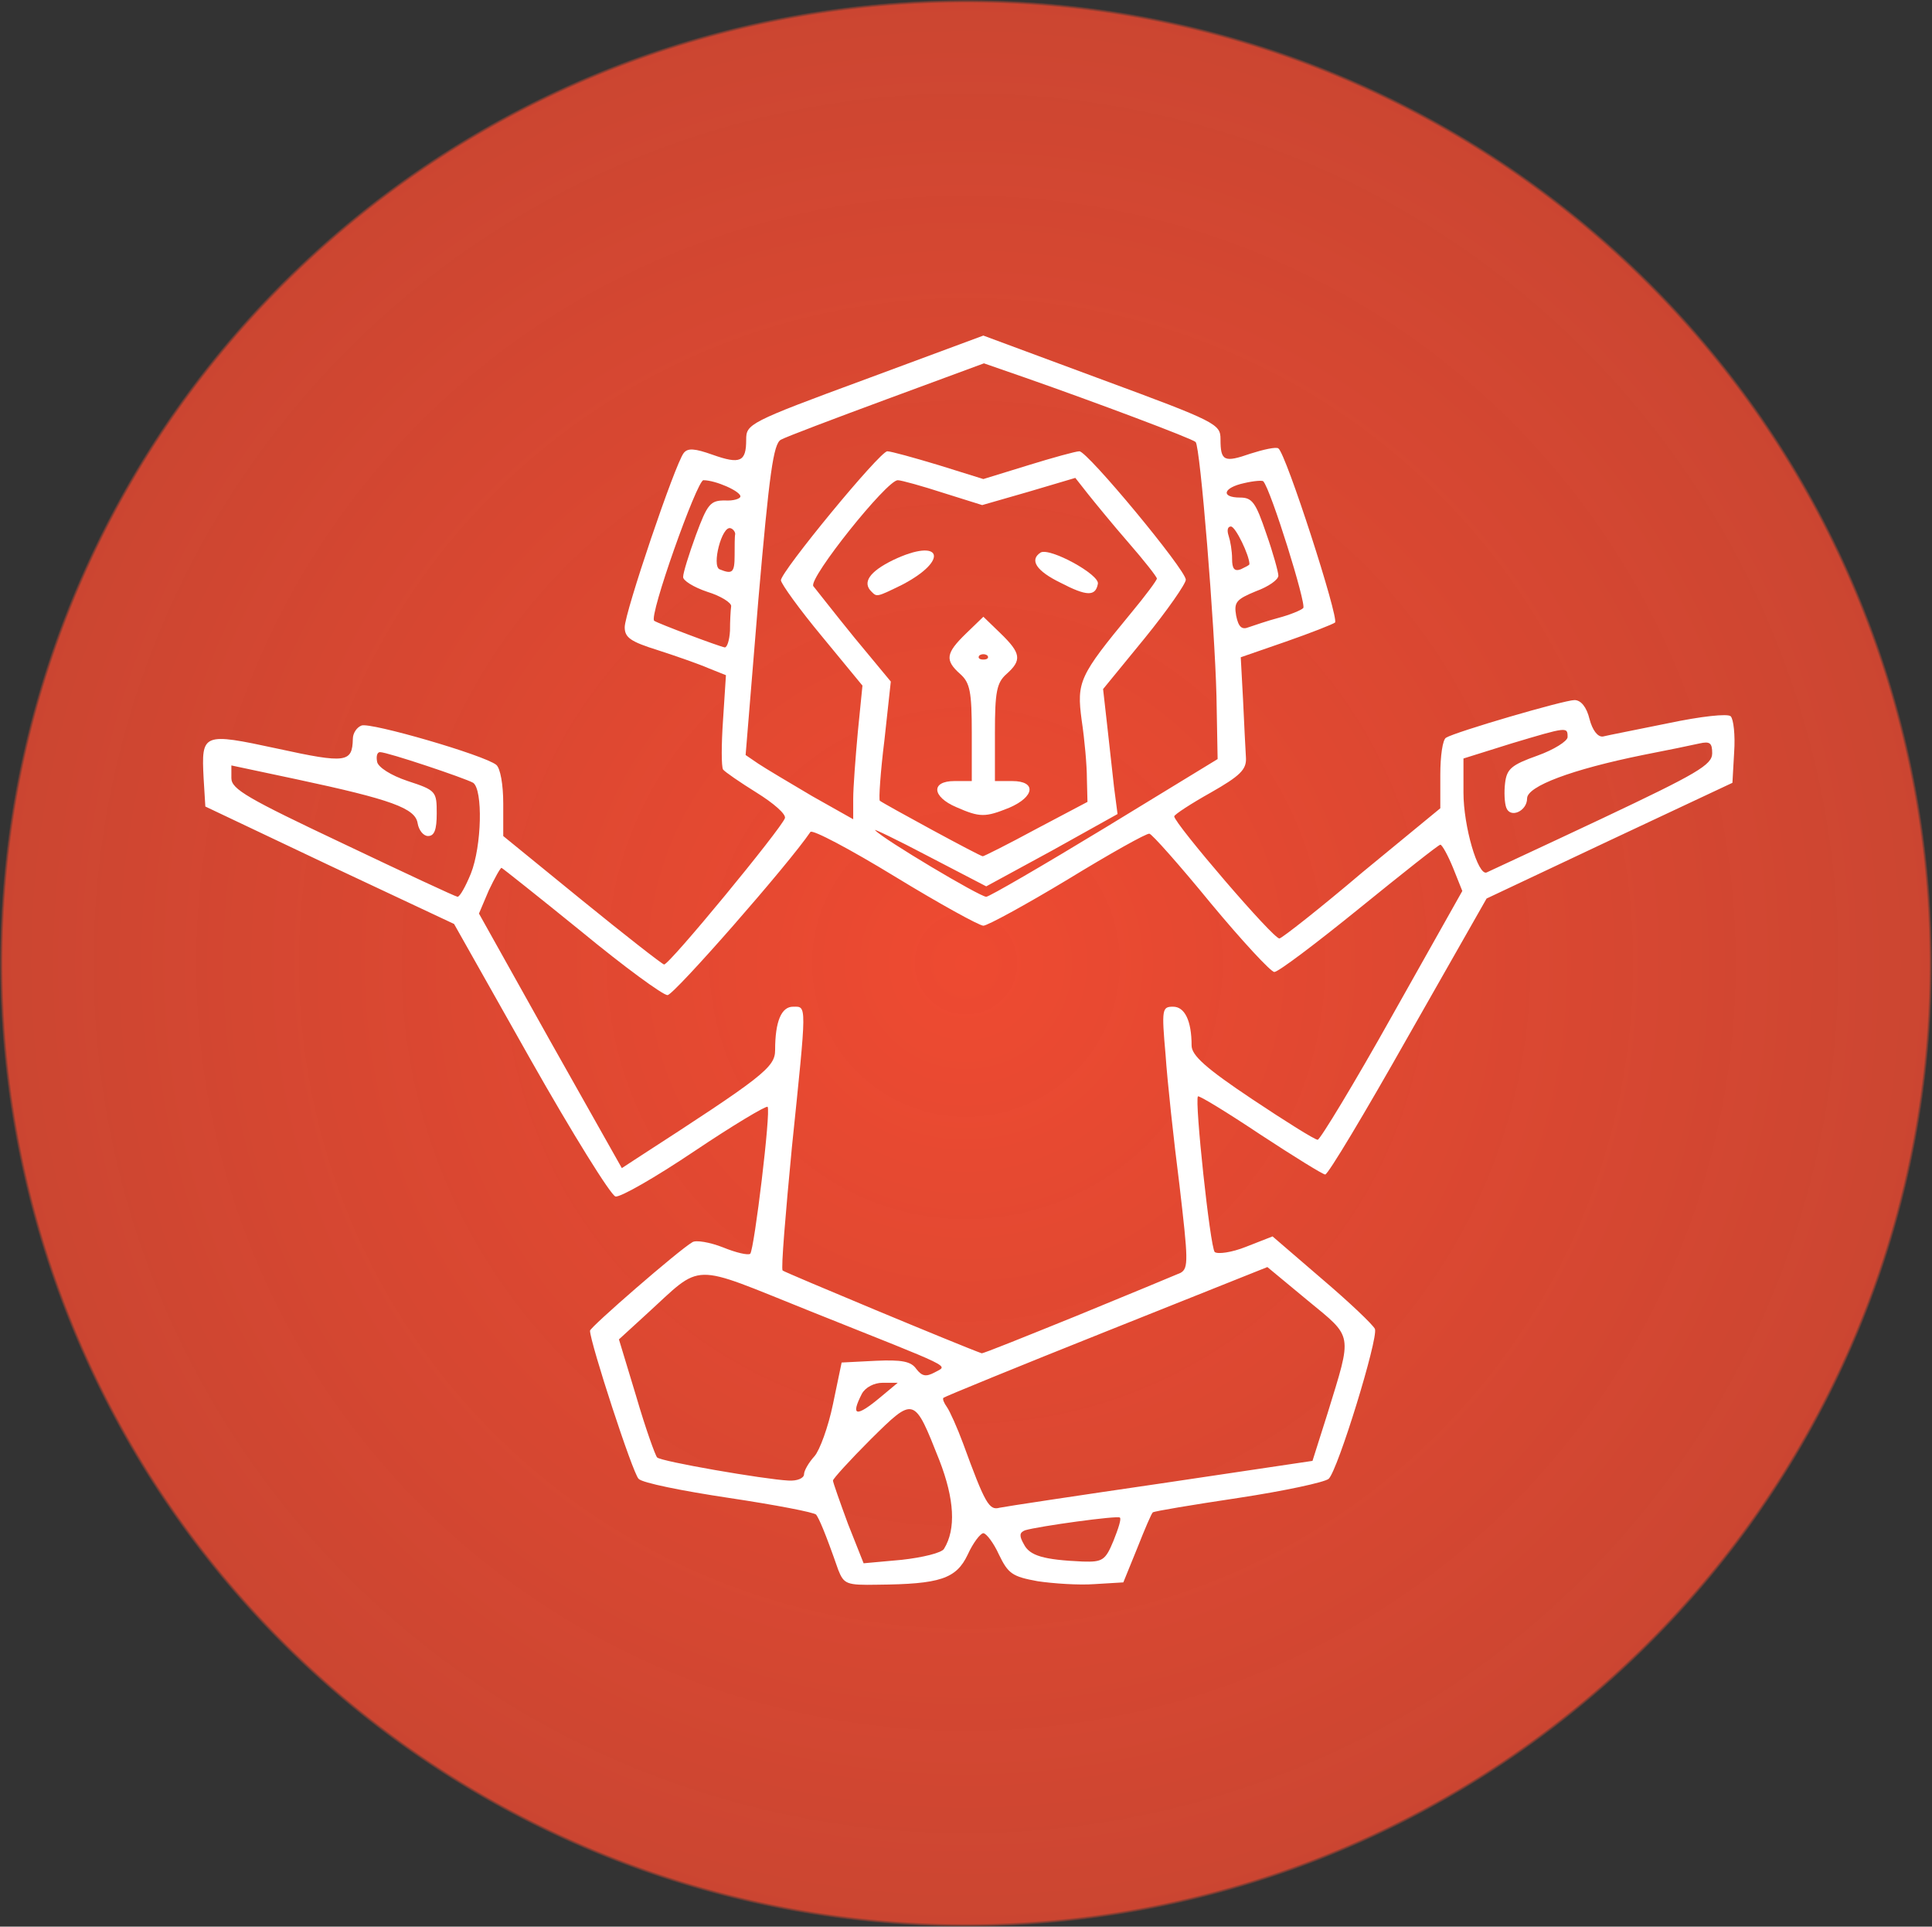
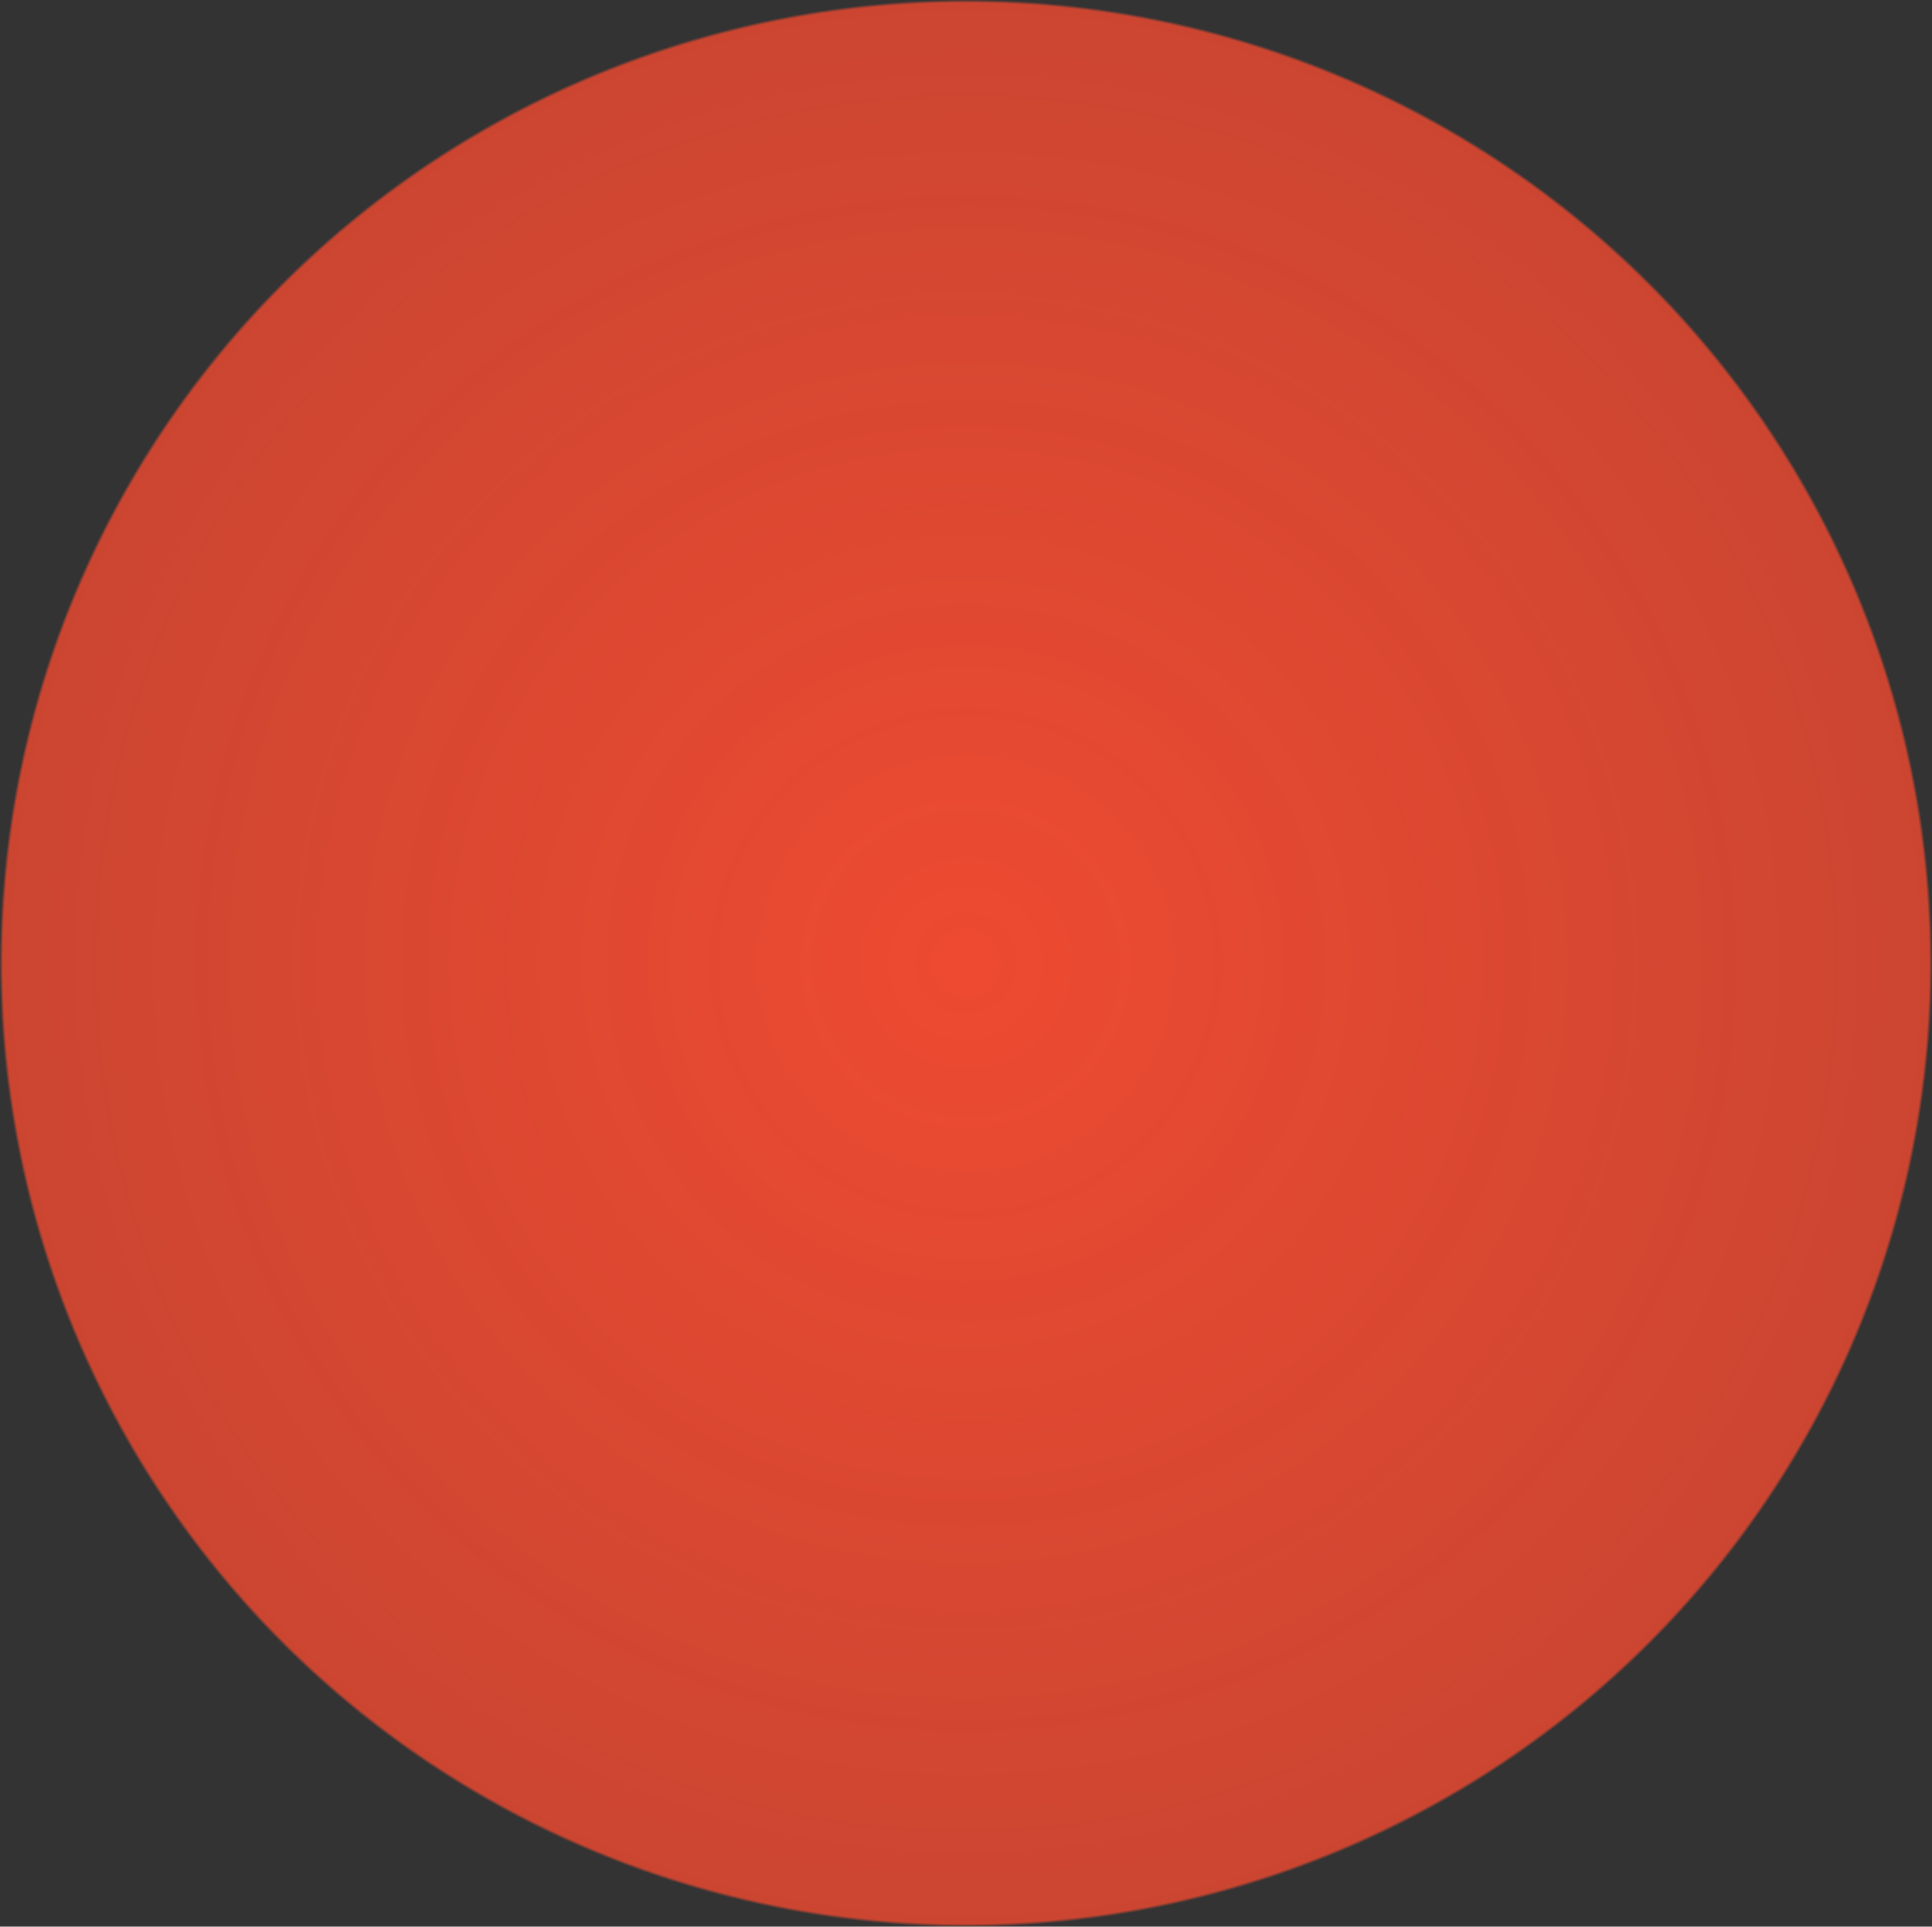
<svg xmlns="http://www.w3.org/2000/svg" xmlns:ns1="http://sodipodi.sourceforge.net/DTD/sodipodi-0.dtd" xmlns:ns2="http://www.inkscape.org/namespaces/inkscape" xmlns:xlink="http://www.w3.org/1999/xlink" version="1.0" width="334px" height="333px" viewBox="0 0 3340 3330" preserveAspectRatio="xMidYMid meet" id="svg1159" ns1:docname="l.svg" ns2:version="0.92.2 2405546, 2018-03-11">
  <rect x="0" y="0" width="3340" height="3330" fill="#333333" stroke="none" />
  <defs id="defs1163">
    <linearGradient ns2:collect="always" id="linearGradient54879">
      <stop style="stop-color:#ee4a31;stop-opacity:1" offset="0" id="stop54875" />
      <stop id="stop54889" offset="0.997" style="stop-color:#ee4a31;stop-opacity:0.816" />
      <stop style="stop-color:#ee4a31;stop-opacity:0.106" offset="1" id="stop54877" />
    </linearGradient>
    <radialGradient ns2:collect="always" xlink:href="#linearGradient54879" id="radialGradient54881" cx="1670" cy="1665" fx="1670" fy="1665" r="1670" gradientTransform="matrix(1,0,0,0.997,0,4.985)" gradientUnits="userSpaceOnUse" />
  </defs>
  <ns1:namedview pagecolor="#ffffff" bordercolor="#666666" borderopacity="1" objecttolerance="10" gridtolerance="10" guidetolerance="10" ns2:pageopacity="0" ns2:pageshadow="2" ns2:window-width="1280" ns2:window-height="771" id="namedview1161" showgrid="false" ns2:zoom="1" ns2:cx="39.674169" ns2:cy="171.77228" ns2:window-x="0" ns2:window-y="14" ns2:window-maximized="0" ns2:current-layer="layer7" />
  <g ns2:groupmode="layer" id="layer7" ns2:label="Layer 2" style="opacity:1">
    <g style="fill:url(#radialGradient54881);stroke:none;fill-opacity:1;opacity:1;fill-rule:nonzero" id="layer102">
      <ellipse style="opacity:1;vector-effect:none;fill:url(#radialGradient54881);fill-opacity:1;stroke:none;stroke-width:377.953;stroke-linecap:butt;stroke-linejoin:bevel;stroke-miterlimit:4;stroke-dasharray:none;stroke-dashoffset:43.843;stroke-opacity:1;paint-order:stroke fill markers;fill-rule:nonzero" id="path1178" cx="1670" cy="1665" rx="1670" ry="1665" />
    </g>
  </g>
  <g ns2:groupmode="layer" id="layer8" ns2:label="Layer 3" />
  <g ns2:groupmode="layer" id="layer6" ns2:label="Layer 1">
    <g transform="translate(-2.8146885e-6)" id="g54766">
-       <path ns2:connector-curvature="0" style="fill:#ffffff;fill-opacity:1" id="path1150" d="m 1449,2713 c -23,-66 -33,-88 -38,-95 -3,-4 -71,-17 -151,-29 -80,-12 -150,-26 -156,-33 -10,-9 -84,-236 -84,-256 0,-6 153,-139 177,-153 6,-4 30,0 53,9 22,9 43,14 47,11 7,-8 36,-247 30,-254 -3,-2 -60,32 -127,77 -67,45 -128,80 -136,78 -8,-2 -74,-108 -147,-237 L 785,1597 570,1496 355,1394 l -3,-49 c -4,-78 -2,-79 128,-51 119,26 129,24 130,-17 0,-10 7,-20 15,-23 15,-6 212,51 233,68 7,6 12,34 12,67 v 56 l 135,110 c 75,61 139,111 143,112 8,2 203,-235 209,-253 2,-7 -20,-26 -49,-44 -29,-18 -55,-36 -58,-40 -3,-5 -3,-43 0,-86 l 5,-77 -30,-12 c -16,-7 -56,-21 -87,-31 -48,-15 -58,-22 -58,-40 0,-25 87,-282 102,-301 7,-9 19,-8 50,3 48,17 58,12 58,-26 0,-27 4,-30 205,-104 l 205,-76 205,76 c 198,73 205,77 205,103 0,38 6,41 52,25 22,-7 44,-12 48,-9 13,8 105,293 98,301 -4,3 -42,18 -85,33 l -78,27 4,74 c 2,41 4,86 5,100 1,20 -10,31 -61,60 -34,19 -63,38 -63,41 0,12 173,214 182,211 5,-1 70,-52 143,-114 l 135,-111 v -58 c 0,-32 4,-61 10,-64 16,-10 204,-65 222,-65 11,0 21,12 26,33 5,19 14,31 23,30 8,-2 59,-12 113,-23 57,-12 103,-17 108,-12 5,5 8,33 6,62 l -3,53 -213,100 -212,100 -136,239 c -74,131 -138,238 -143,238 -4,0 -54,-31 -112,-69 -57,-38 -106,-68 -108,-66 -6,7 21,260 29,269 5,4 29,1 54,-9 l 46,-18 86,74 c 47,40 88,79 91,86 6,16 -64,244 -80,259 -7,6 -77,21 -156,33 -80,12 -146,23 -148,25 -2,1 -14,29 -27,62 l -24,59 -50,3 c -27,2 -71,-1 -98,-5 -44,-8 -51,-13 -67,-46 -9,-20 -22,-37 -27,-37 -5,0 -18,17 -27,37 -20,42 -48,51 -156,52 -54,1 -58,-1 -68,-26 z m 183,-36 c 21,-34 18,-86 -8,-153 -44,-111 -43,-111 -119,-36 -36,36 -65,68 -65,71 0,3 12,37 26,75 l 27,68 66,-6 c 36,-4 69,-12 73,-19 z m 293,-14 c 8,-20 14,-38 11,-40 -3,-4 -141,15 -164,22 -10,4 -10,10 -2,24 10,20 34,27 102,30 34,1 39,-2 53,-36 z m 82,-99 262,-39 26,-82 c 43,-140 45,-130 -34,-195 l -70,-58 -278,111 c -153,61 -280,113 -282,115 -2,2 1,9 6,16 5,7 18,36 28,63 38,104 45,116 63,111 9,-2 135,-21 279,-42 z m -617,-16 c 0,-6 8,-20 18,-31 9,-10 24,-51 32,-90 l 15,-72 59,-3 c 45,-2 61,1 70,14 10,13 17,14 32,6 23,-13 39,-4 -216,-106 -210,-84 -183,-85 -283,6 l -47,43 30,99 c 16,55 33,102 36,105 6,7 186,38 227,40 15,1 27,-4 27,-11 z m 132,-133 30,-25 h -26 c -15,0 -30,8 -36,19 -20,39 -10,41 32,6 z m 340,-141 c 90,-37 170,-70 179,-74 14,-8 13,-23 -2,-152 -10,-78 -21,-180 -24,-225 -7,-79 -6,-83 13,-83 20,0 32,24 32,67 0,17 24,39 105,93 57,38 108,70 113,70 4,0 63,-97 129,-215 l 121,-215 -16,-40 c -9,-22 -19,-40 -22,-40 -3,0 -66,50 -140,110 -74,60 -140,110 -147,110 -6,0 -56,-54 -110,-119 -54,-66 -102,-120 -106,-120 -5,-1 -69,35 -141,79 -73,44 -139,80 -146,80 -7,0 -76,-38 -153,-85 -77,-47 -143,-82 -146,-77 -37,55 -236,282 -247,282 -8,0 -75,-49 -149,-110 -74,-60 -137,-110 -138,-110 -2,0 -12,18 -22,39 l -17,40 123,220 124,220 26,-17 c 218,-141 239,-157 239,-187 0,-50 11,-75 31,-75 24,0 24,-9 -2,243 -11,115 -19,210 -16,213 3,3 310,131 344,143 2,1 76,-29 165,-65 z M 814,1510 c 19,-48 21,-145 4,-157 -14,-8 -148,-53 -161,-53 -5,0 -7,7 -5,17 2,9 23,23 53,33 49,16 50,18 50,56 0,28 -4,39 -15,39 -8,0 -16,-10 -18,-22 -4,-26 -45,-41 -209,-76 l -113,-24 v 22 c 0,19 28,35 193,113 105,50 195,92 198,92 4,0 14,-18 23,-40 z m 1096,-79 195,-119 -2,-109 c -3,-121 -28,-431 -36,-439 -6,-6 -174,-69 -294,-111 l -72,-25 -168,62 c -92,34 -174,65 -183,70 -13,7 -20,58 -39,277 l -22,268 22,15 c 12,8 54,33 93,56 l 71,40 v -35 c 0,-20 4,-72 8,-116 l 8,-80 -70,-85 c -39,-47 -70,-90 -71,-97 0,-15 171,-223 184,-223 6,0 46,11 89,24 l 77,24 78,-24 c 42,-13 82,-24 88,-24 14,0 184,205 184,222 0,7 -32,53 -71,101 l -72,88 7,62 c 4,34 9,83 12,108 l 6,46 -113,63 -114,62 -100,-52 c -55,-29 -97,-49 -92,-45 13,15 181,115 192,115 5,0 98,-54 205,-119 z m 859,-16 c 165,-78 191,-93 191,-113 0,-18 -4,-21 -22,-17 -13,3 -57,12 -98,20 -123,25 -200,54 -200,75 0,22 -29,35 -36,16 -3,-8 -4,-27 -2,-43 3,-24 11,-31 56,-47 28,-10 52,-25 52,-32 0,-18 0,-18 -97,11 l -83,26 v 59 c 0,58 25,144 40,138 4,-2 93,-43 199,-93 z m -978,18 89,-47 -1,-40 c 0,-23 -4,-68 -9,-101 -9,-67 -4,-77 85,-185 25,-30 45,-57 45,-60 0,-3 -22,-31 -49,-62 -27,-31 -58,-69 -70,-84 l -22,-28 -81,24 -80,23 -67,-21 c -37,-12 -73,-22 -79,-22 -19,0 -154,169 -146,183 5,6 36,46 71,89 l 63,76 -11,101 c -7,56 -10,103 -8,105 6,5 173,96 178,96 2,0 44,-21 92,-47 z m -529,-343 c 0,-16 1,-35 2,-42 1,-6 -18,-18 -41,-25 -24,-8 -43,-20 -42,-26 0,-7 10,-39 22,-72 20,-54 25,-60 50,-60 15,1 27,-3 27,-7 0,-9 -43,-28 -64,-28 -11,0 -95,236 -85,243 5,4 111,44 122,46 4,0 8,-12 9,-29 z m 948,-22 c 19,-5 39,-13 43,-17 6,-6 -56,-205 -69,-219 -1,-2 -16,-1 -33,3 -37,8 -41,25 -7,25 21,0 27,9 45,62 12,34 21,67 21,73 0,7 -17,19 -39,27 -34,14 -38,19 -34,42 4,20 10,25 22,20 9,-3 32,-11 51,-16 z M 1270,960 c 0,-16 0,-33 1,-37 0,-4 -4,-9 -8,-10 -15,-5 -33,65 -19,71 22,9 26,6 26,-24 z m 890,15 c 0,-15 -24,-65 -32,-65 -6,0 -7,7 -4,16 3,9 6,26 6,40 0,17 4,22 15,18 8,-4 15,-7 15,-9 z" />
-       <path ns2:connector-curvature="0" style="fill:#ffffff;fill-opacity:1" id="path1152" d="m 1653,1395 c -42,-18 -44,-45 -3,-45 h 30 v -83 c 0,-71 -3,-87 -20,-102 -27,-24 -25,-36 10,-70 l 30,-29 30,29 c 35,34 37,46 10,70 -17,15 -20,31 -20,102 v 83 h 30 c 42,0 39,27 -5,46 -42,17 -51,17 -92,-1 z m 54,-262 c -4,-3 -10,-3 -14,0 -3,4 0,7 7,7 7,0 10,-3 7,-7 z" />
-       <path ns2:connector-curvature="0" style="fill:#ffffff;fill-opacity:1" id="path1154" d="m 1507,1023 c -17,-16 -4,-35 37,-55 84,-40 98,0 15,43 -43,21 -43,21 -52,12 z" />
-       <path ns2:connector-curvature="0" style="fill:#ffffff;fill-opacity:1" id="path1156" d="m 1833,1007 c -41,-20 -54,-39 -34,-52 16,-9 102,38 99,54 -4,22 -19,22 -65,-2 z" />
-     </g>
+       </g>
  </g>
</svg>